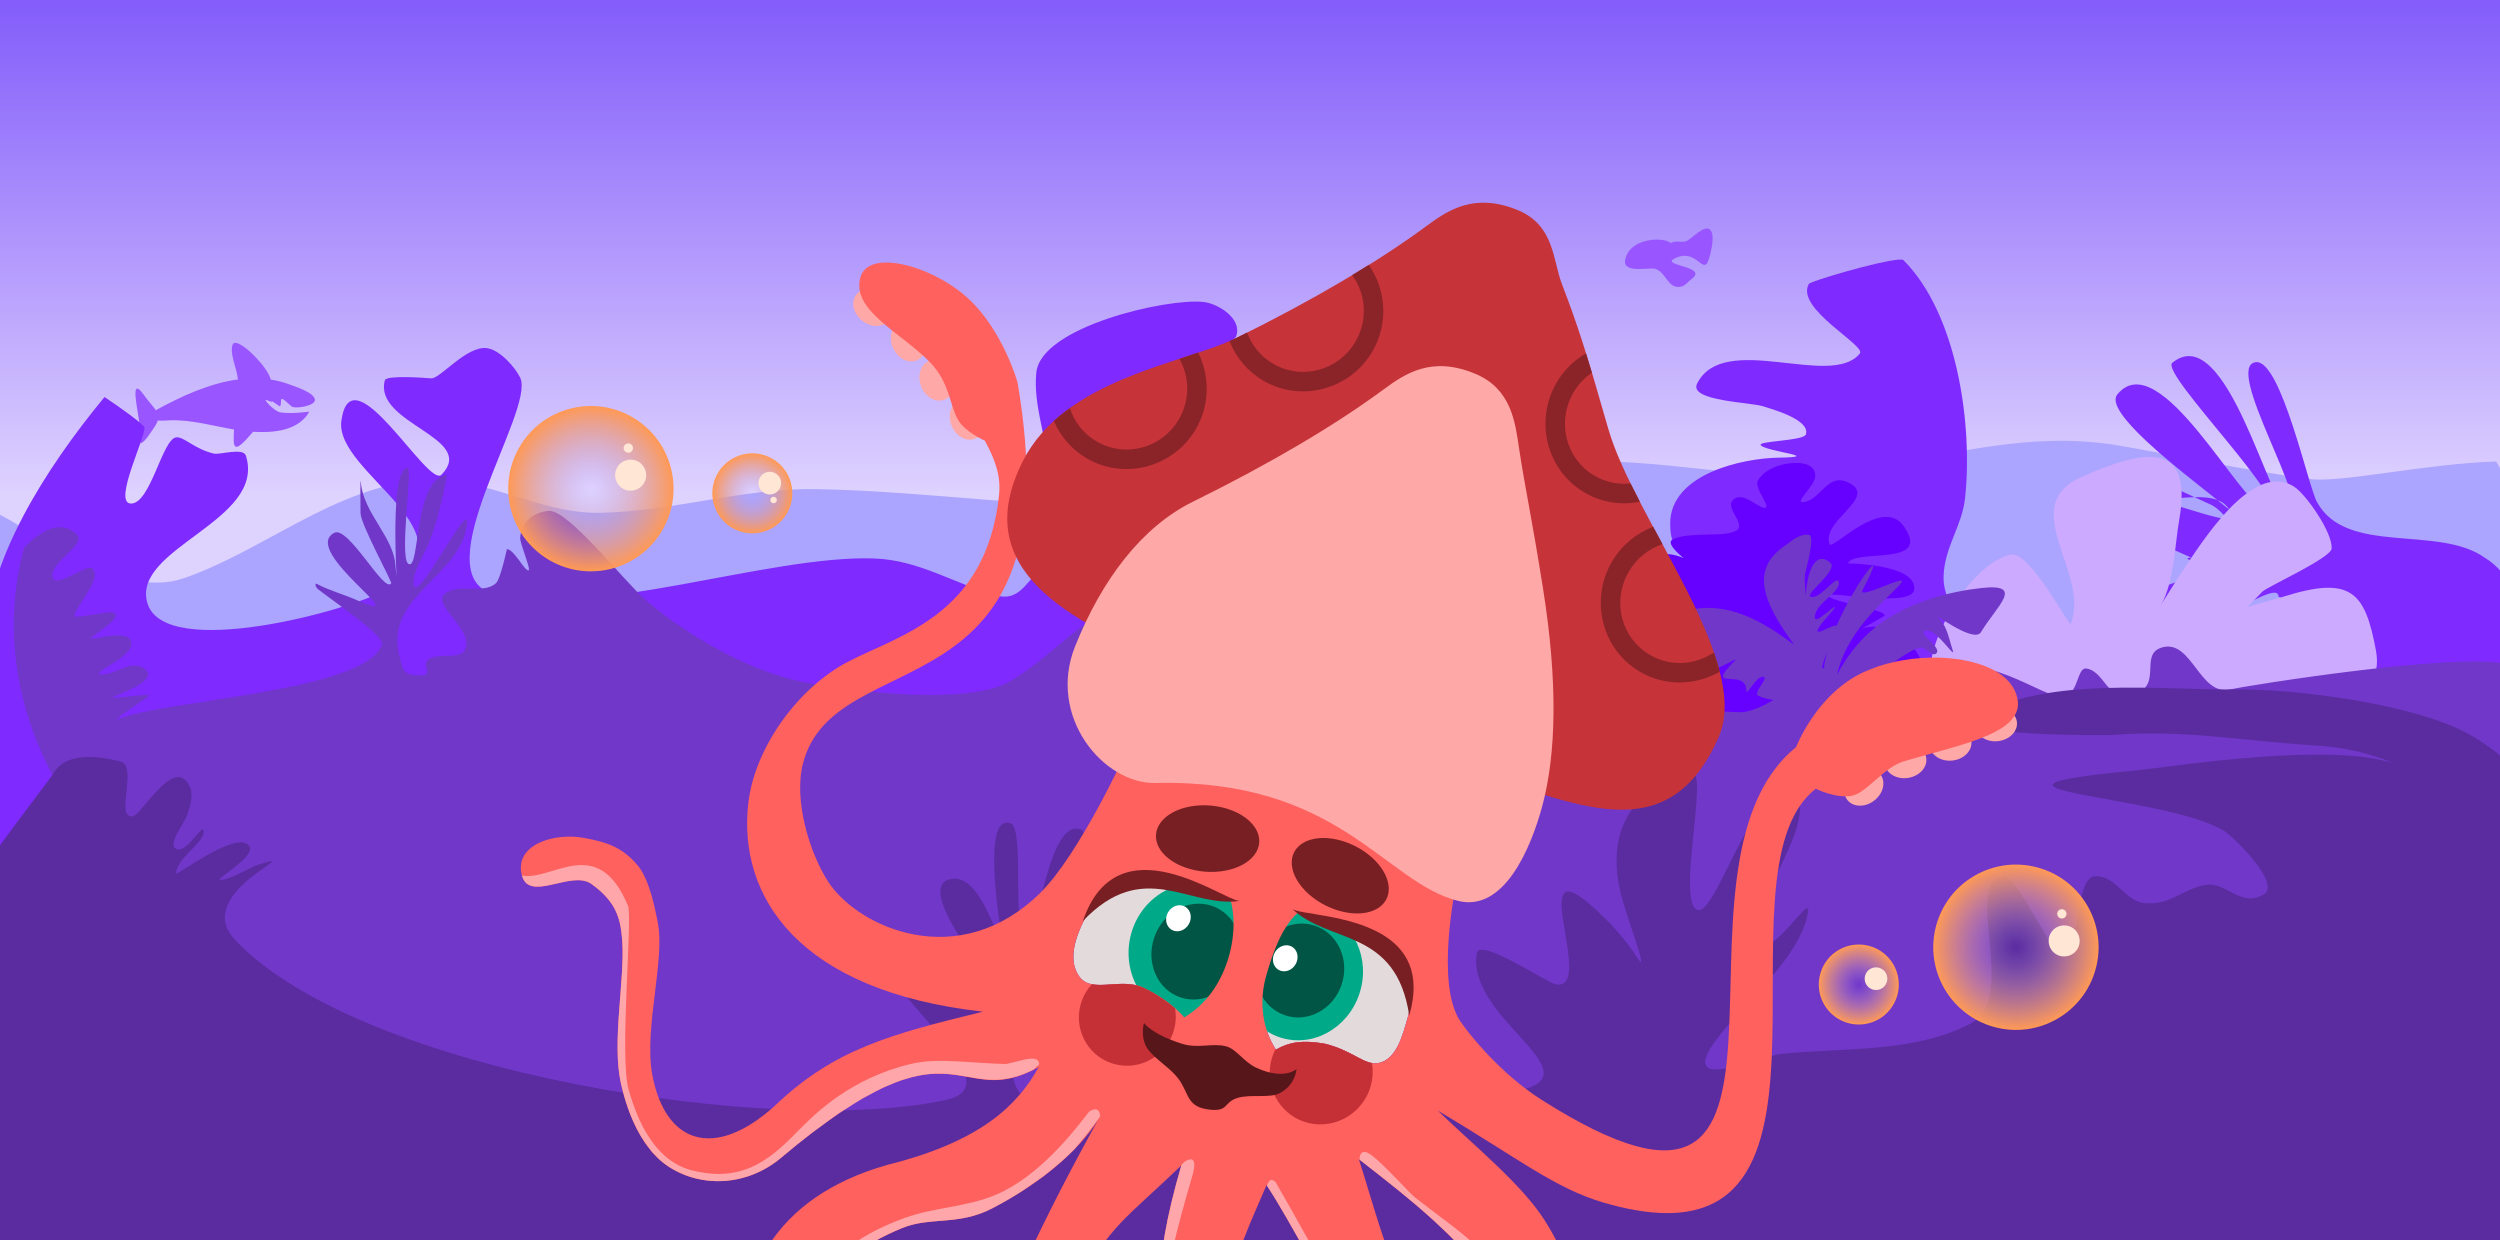
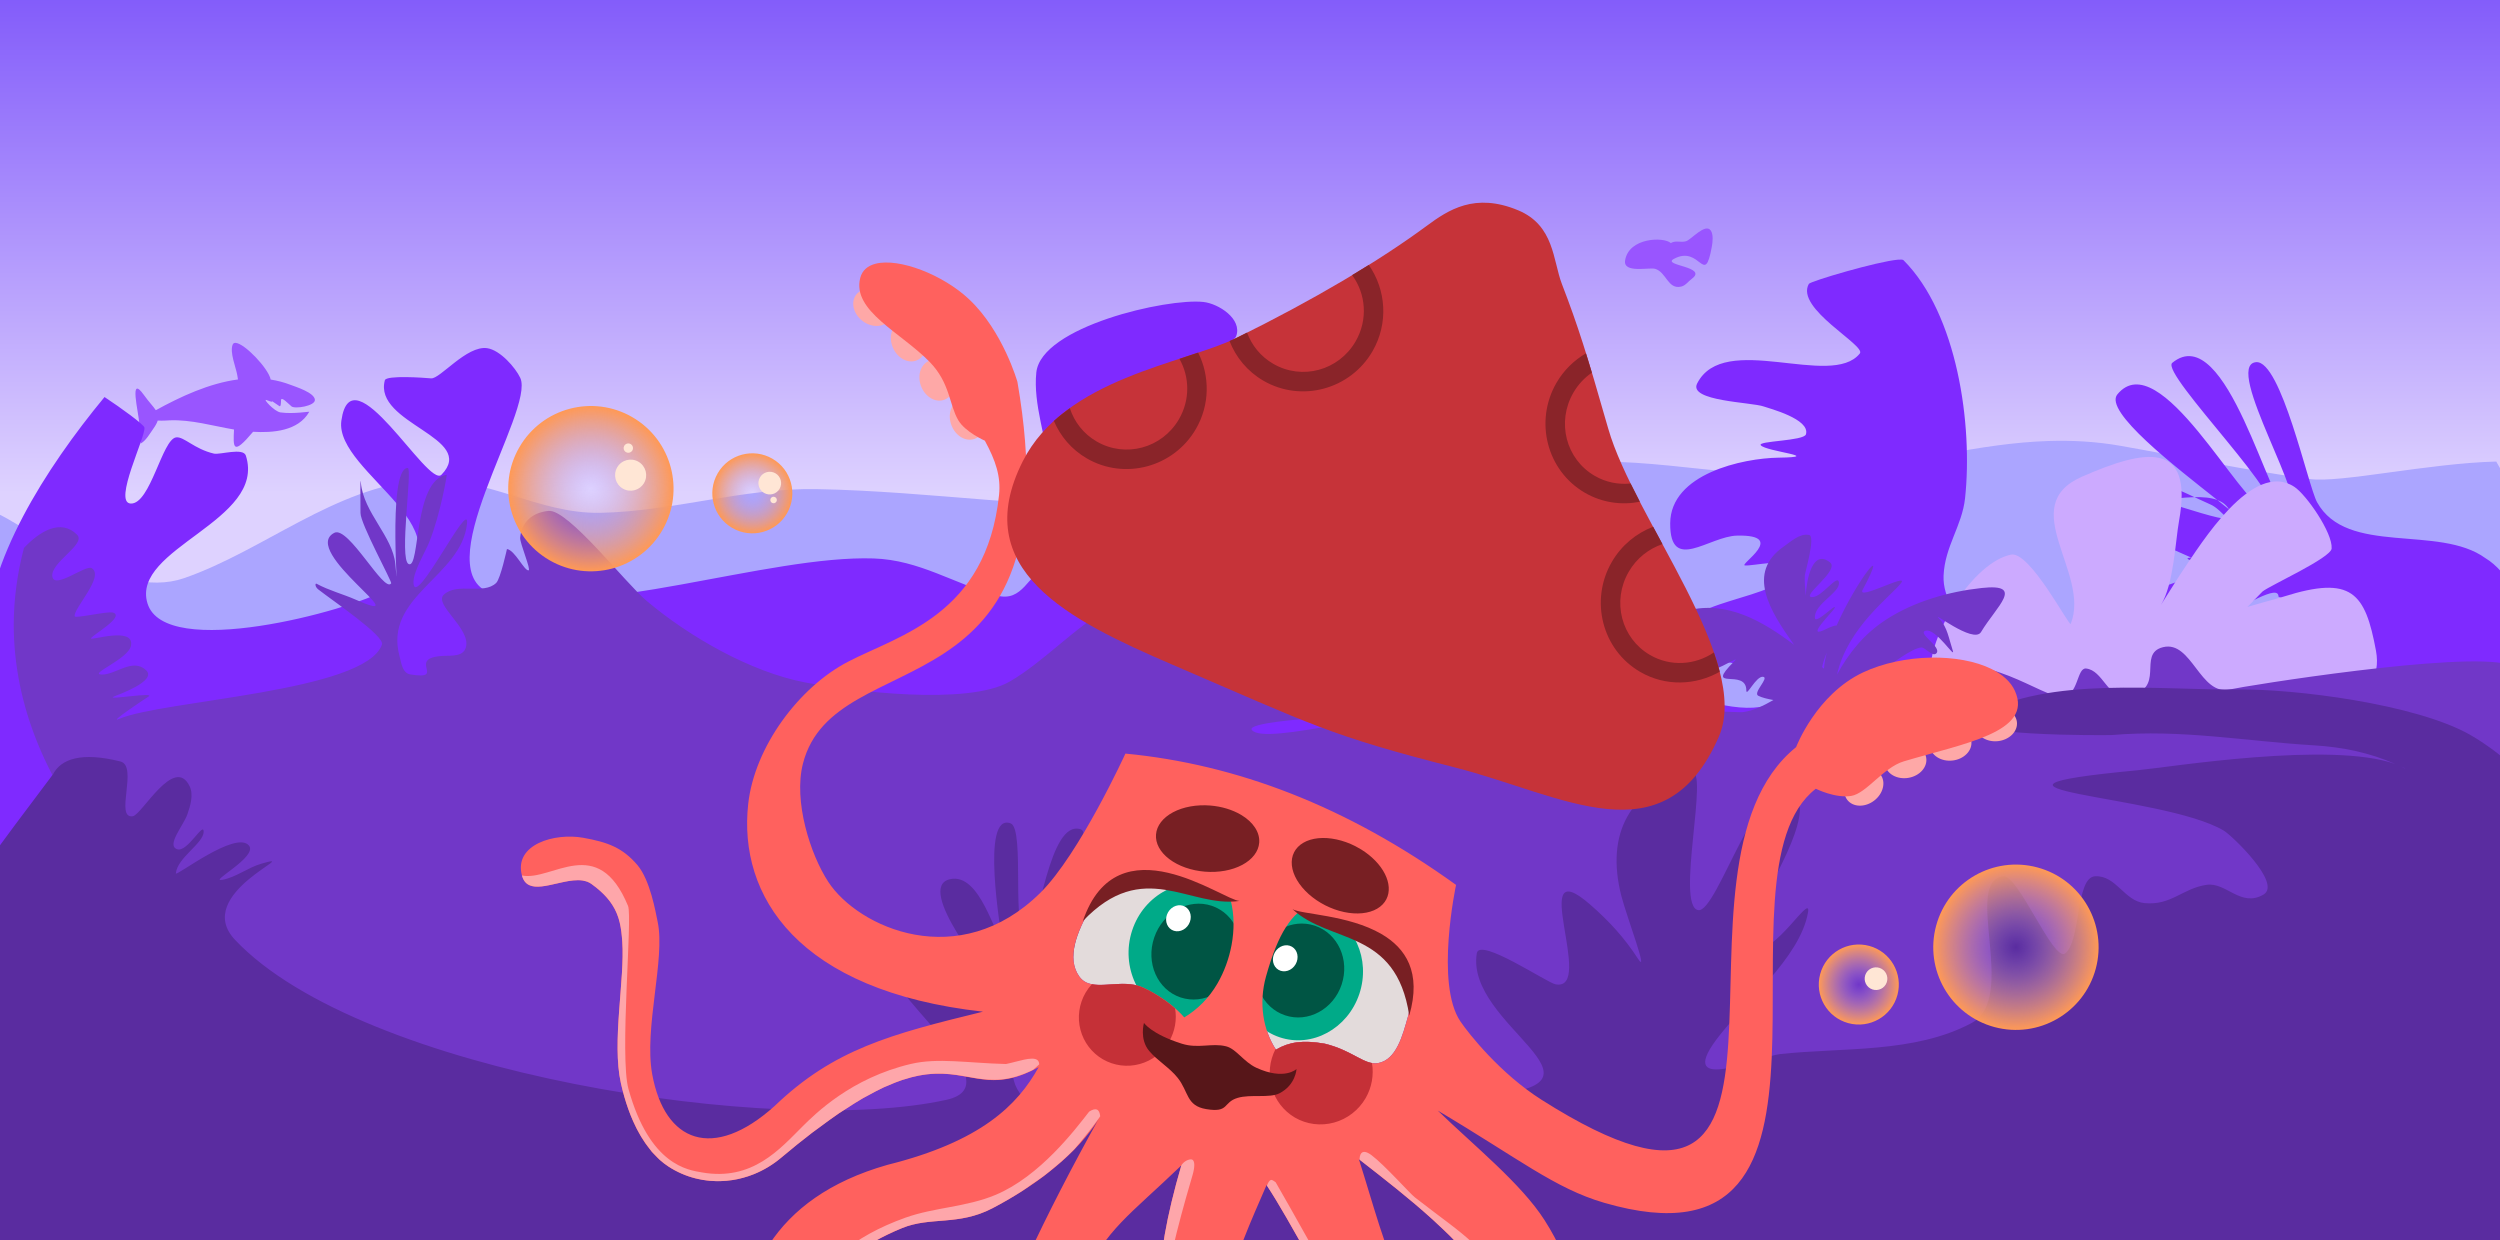
<svg xmlns="http://www.w3.org/2000/svg" width="3072" height="1524" viewBox="0 0 3072 1524" fill="none">
  <rect x="0" y="0" width="3072" height="1524" fill="#333333" stroke="none" />
  <g clip-path="url(#clip0_1297_686)">
    <path d="M3079.64 -5.375H-1.791V1526.38H3079.64V-5.375Z" fill="url(#paint0_linear_1297_686)" />
    <path d="M289.408 421.312C287.813 421.258 286.626 421.867 285.992 423.292C281.907 432.485 289.942 451.606 291.492 460.699C291.808 462.552 292.122 464.404 292.438 466.257C256.862 471.021 221.903 487.345 191.481 504.046C188.293 499.23 182.904 493.85 176.813 485.322C158.118 459.149 170.177 505.98 171.207 520.527C171.786 528.699 172.853 536.841 172.883 545.046C179.6 541.194 183.846 533.186 188.285 526.97C191.162 522.943 192.935 519.659 193.818 516.783C199.874 517.167 207.203 516.549 208.664 516.493C235.194 515.486 261.345 523.334 287.555 527.804C286.472 549.841 285.723 560.635 310.975 530.579C335.009 531.976 366.361 529.934 380.029 506.015C380.348 505.457 360.511 508.982 344.772 506.8C337.029 505.727 322.696 489.672 327.274 491.503C343.568 498.021 324.403 486.428 343.254 498.995C345.37 500.406 345.189 494.199 345.348 491.661C345.659 486.682 354.351 496.168 358.184 499.363C362.366 502.848 387.391 498.876 386.945 491.294C386.421 482.372 363.121 475.24 356.926 472.853C348.912 469.765 340.799 467.682 332.639 466.406C329.842 452.576 300.234 421.677 289.408 421.312Z" fill="#9955FF" />
    <path d="M2517.55 541.889C2431.05 544.594 2348.27 569.251 2261 580.502C2149.55 594.87 2037.04 559.444 1926.85 568.766C1758.9 582.973 1593.58 616.863 1423.33 622.203C1282.38 626.624 1143.78 603.542 1003.62 601.037C912.676 599.412 827.405 628.54 737.171 630.166C660.958 631.539 596.967 584.265 517.956 590.141C412.174 598.007 323.627 676.707 226.251 710.426C141.109 739.908 29.771 641.736 -10.113 628.156C-29.2 673.397 -39.361 719.375 -40.465 765.5C-73.419 2197.46 136.589 1558.81 453.483 1562.21C1172.1 1569.93 1154.55 1574.88 1574.24 1574.88C1993.94 1574.88 2829.99 1700.45 3126.76 1560.42C3423.53 1420.39 3124.46 963.532 3124.46 765.5C3124.39 698.476 3105.19 631.761 3067.39 567.154C2983.93 569.229 2875.92 593.736 2838.53 588.674C2758.5 577.84 2684.67 561.758 2605.6 547.811C2575.64 542.524 2546.39 540.987 2517.55 541.889Z" fill="#AAA4FF" fill-opacity="0.991" />
    <path d="M2332.37 319.081C2307.61 321.089 2224.62 345.5 2222.71 348.846C2205.44 379.068 2293.31 424.418 2285.37 434.346C2250.22 478.283 2118.43 406.228 2085.45 471.227C2074.34 493.109 2152.56 494.129 2167.38 499.518C2173.67 501.805 2224.67 514.883 2219.15 533.676C2216.7 541.981 2159.32 541.666 2163.61 547.087C2169.82 554.934 2243.18 561.493 2185.2 562.385C2141.58 563.056 2052.67 582.147 2052.34 643.065C2052 704.793 2099.99 658.833 2134.69 658.153C2197.1 656.929 2136.69 693.806 2144.12 694.825C2152.22 695.934 2200.45 684.723 2199.45 697.759C2196.22 739.648 2051.85 733.298 2063.02 791.641C2069.45 825.224 2249.02 805.775 2187.71 858.071C2133.5 904.313 1960.24 798.851 1892.86 791.641C1797.54 781.441 1702.53 804.766 1607.45 792.059C1562.29 786.024 1468.45 760.669 1467.67 751.825C1465.61 728.293 1592.86 653.884 1608.08 642.227C1636.65 620.337 1791.34 547.935 1734.65 486.315C1719.61 469.968 1614.49 471.356 1610.17 483.382C1597.2 519.524 1647.77 512.596 1591.94 548.764C1591.88 548.805 1560.77 576.186 1555.69 575.169C1538.2 571.672 1608.04 535.563 1589.64 491.764C1567.28 438.586 1516.47 470.843 1480.66 443.985C1471.97 437.468 1515.51 422.763 1519.01 413.18C1526.81 391.854 1497.33 373.111 1478.78 371.059C1434.16 366.124 1279.16 401.35 1273.41 457.815C1269.41 497.223 1285.94 537.986 1289.13 577.053C1291.56 606.783 1283.34 643.507 1290.18 672.821C1292.91 684.522 1319.89 685.52 1316.79 697.13C1315.83 700.741 1291.47 693.182 1286.41 695.454C1263.18 705.868 1256.9 740.598 1224.59 731.708C1172.21 717.296 1129.92 688.116 1073.71 686.233C944.133 681.893 727.362 761.482 607.022 730.03C517.866 706.728 658.083 504.241 639.294 464.313C633.345 451.672 614.537 430.154 598.639 427.85C573.431 424.197 540.579 465.977 529.696 464.94C521.701 464.179 474.64 460.802 472.905 467.247C458.467 520.872 587.049 537.531 542.477 583.341C525.948 600.329 431.802 429.334 419.467 516.911C410.291 582.066 593.555 656.172 473.743 725.001C429.502 750.415 202.577 811.95 181.202 741.346C160.615 673.349 327.752 640.439 302.116 559.87C298.863 549.647 270.17 559.074 262.903 557.393C238.677 551.792 225.967 536.169 216.407 537.448C199.301 539.737 184.823 619.723 160.665 618.757C138.322 617.863 179.782 535.372 177.43 525.294C176.535 521.459 148.768 501.307 128.444 487.87C55.03 576.64 -16.891 691.212 -17.175 786.999C-122.686 1256.13 -95.241 1467.59 -8.707 1537.67C79.822 1609.36 305.892 1539.94 636.819 1546.09C1429.3 1560.8 1134.4 1540.84 1538.41 1540.84C1942.43 1540.84 2778.7 1629.22 3086.75 1549.67C3205.82 1518.93 3151.33 1028.03 3147.75 888.22C3147.62 861.015 3108.64 718.279 3054.09 685.868C2996.73 644.112 2883.83 683.529 2847.19 617.079C2836.05 596.884 2802.98 442.099 2772.17 445.034C2730.52 449.001 2842.61 626.49 2811.98 627.766C2789.9 628.686 2736.26 390.704 2669.27 445.872C2653.64 458.743 2825.14 628.531 2783.27 625.042C2754.35 622.632 2653.65 421.598 2601.8 484.639C2584.69 505.439 2673.3 573.755 2724.66 614.393C2730.84 616.763 2735.86 620.494 2739.11 626.073C2752.77 637.104 2761.78 644.916 2759.59 645.79C2751.74 648.929 2744.75 644.069 2737.77 637.608C2725.81 638.09 2690.26 625.829 2653.23 614.751C2665.65 613.549 2681.39 611.215 2696.54 610.895C2675.68 600.954 2646.22 587.581 2639.1 596.124C2634.33 601.841 2632.13 605.862 2631.65 608.803C2589.24 597.291 2550.49 591.004 2549.83 612.469C2549.52 622.409 2641.01 662.472 2692.51 685.094C2710.72 683.531 2786.21 691.81 2786.21 704.466C2786.21 729.892 2735.16 701.715 2709.93 704.884C2697.43 706.453 2563.04 748.359 2586.5 773.2C2645.25 835.404 2799.83 701.659 2799.83 733.175C2799.83 735.28 2899.36 759.437 2870.24 786.612C2772.17 878.147 2784.88 808.28 2666.34 818.673C2655.89 819.589 2537.14 825.138 2484.1 830.913C2464.07 811.661 2385.96 762.556 2388.26 707.399C2389.76 671.413 2411 646.226 2414.66 612.26C2424.38 522.045 2405.11 385.819 2339.01 319.717C2338.26 318.963 2335.91 318.794 2332.37 319.081ZM2692.51 685.094C2688.09 685.474 2686.05 686.264 2690.44 687.909C2748.14 709.548 2728.31 700.82 2692.51 685.094ZM2696.54 610.895C2703.53 614.229 2713.41 618.72 2716 619.803C2723.81 623.069 2730.79 631.141 2737.77 637.608C2740.85 637.484 2742.83 636.76 2742.41 634.682C2741.73 631.381 2740.57 628.573 2739.11 626.073C2734.99 622.744 2729.65 618.34 2724.66 614.393C2716.7 611.342 2706.79 610.679 2696.54 610.895Z" fill="#7F2AFF" />
    <path d="M2549.33 860.903C2529.27 880.839 2371.2 864.774 2372.04 822.973C2372.99 776.252 2424.61 691.154 2471.16 681.522C2494.25 676.746 2542.9 770.63 2544.51 766.602C2569.39 704.404 2475.99 621.875 2558.34 585.754C2635.33 551.988 2695.72 540.185 2677.58 640.239C2673.09 665.017 2671.14 717.853 2655.37 743.341C2653.48 746.394 2677.48 707.91 2683.24 699.544C2703.16 670.582 2767.85 563.928 2819.45 598.328C2834.02 608.04 2866.43 654.534 2865.13 673.978C2864.36 685.531 2789.26 719.452 2780.26 726.786C2777.53 729.009 2734.19 776.475 2729.13 773.099C2705.03 757.033 2778.63 741.786 2806.25 733.073C2889.92 706.68 2906.42 728.336 2919.62 799.712C2943.86 930.834 2596.03 889.09 2567.56 858.807" fill="#CCAAFF" />
-     <path d="M2087.12 903.753C2046.01 896.202 2037.29 896.396 1986.54 862.47C1940.68 831.817 2088.74 837.631 2070.15 842.562C2046.69 848.786 1970.62 812.389 2020.06 799.184C2032.4 795.89 2107.63 798.162 2110.17 777.809C2111.53 766.961 1978.04 757.569 2008.75 703.836C2028.82 668.718 2066.54 678.765 2090.89 699.644C2103.83 710.736 2040.32 671.161 2055.27 662.972C2074.61 652.372 2124.32 661.609 2135.32 650.608C2143.22 642.71 2121.49 624.839 2128.41 615.612C2138.94 601.572 2159.29 623.164 2167.59 623.994C2179.04 625.14 2154.47 600.203 2160.26 590.256C2166.64 579.287 2180.13 573.173 2191.9 570.557C2204.04 567.86 2229.91 566.095 2230.67 584.388C2231.17 596.35 2203.89 618.401 2215.79 617.079C2238.2 614.589 2245.51 578.822 2273 593.818C2306.73 612.218 2237.39 639.818 2248.27 668.84C2251.23 676.733 2312.64 609.517 2339.01 646.207C2375.97 697.63 2277.45 673.402 2270.69 692.31C2270.66 692.398 2355.14 692.931 2352.21 724.163C2350.02 747.598 2246.6 726.113 2246.6 731.497C2246.6 739.613 2326.14 750.382 2314.7 757.273C2230.41 808.064 2320.02 725.652 2361.22 812.386C2363.41 816.984 2370.44 838.51 2366.67 843.82C2354.56 860.89 2283.54 843.972 2304.01 839.629C2313.84 837.544 2397.95 876.395 2385.74 886.569C2360.36 907.722 2289.1 875.712 2302.13 873.158C2320.89 869.478 2372.89 879.239 2380.08 899.562C2392.15 933.661 2274.62 929.559 2257.91 929.11C2246.47 928.802 2216.07 925.042 2216.63 907.106C2217.25 887.049 2258.6 872.407 2260.43 898.305C2262.59 929.094 2195.51 905.767 2171.99 925.757C2151.08 943.529 2067.77 940.659 2087.12 903.753Z" fill="#6600FF" />
    <path d="M1753.53 594.059C1738.13 594.778 1690.34 676.773 1720.48 709.419C1717.32 716.276 1715.06 723.409 1714.19 729.392C1705.05 729.078 1695.78 727.146 1686.79 728.529C1672.48 730.731 1641.26 772.211 1662.35 780.646C1683.24 789.001 1700.37 763.828 1712.95 752.705C1715.98 750.018 1721.51 749.712 1726.78 749.509C1728 751.259 1729.55 752.887 1731.33 754.369C1728.4 757.797 1725.58 761.253 1723.71 763.538C1718.13 770.361 1686.03 850.362 1711.63 845.709C1712.3 845.586 1749.27 780.323 1750.86 772.851C1751.55 769.63 1751.78 766.505 1751.61 763.473C1751.74 763.492 1751.86 763.521 1751.98 763.538C1795.47 769.791 1831.9 751.968 1851.22 732.781C1884.41 728.536 1921.81 729.201 1862.09 718.953C1863.07 717.217 1863.9 715.514 1864.52 713.869C1874.61 706.412 1878.44 698.277 1877.58 690.489C1883.86 686.764 1891.19 681.851 1891.29 680.11C1891.39 678.549 1884.87 678.932 1884.16 678.856C1880.02 678.413 1876.02 678.079 1872.01 677.911C1867.25 671.919 1859.77 666.592 1850.5 662.566C1881.8 641.989 1866.79 619.976 1826.9 655.94C1802.29 652.247 1772.78 656.818 1748 675.952C1747.04 668.179 1745.34 660.314 1744.52 652.83C1742.39 633.488 1760.04 619.074 1757.93 599.854C1757.48 595.727 1755.88 593.95 1753.53 594.059Z" fill="#8D5FD3" />
    <path d="M500.988 575.055C474.631 575.055 492.034 762.067 485.766 693.119C482.678 659.158 446.8 630.025 443.479 593.49C442.366 581.248 443.087 618.073 442.971 630.365C442.845 643.671 481.973 714.876 480.691 716.799C472.186 729.557 428.181 645.8 410.832 654.723C367.64 676.936 518.046 772.515 437.221 736.928C421.387 729.956 404.216 725.578 389.014 717.307C387.128 716.281 386.731 720.895 391.17 724.357C409.714 738.823 473.05 781.574 469.357 792.07C448.827 850.42 199.707 860.377 146.463 883.369C131.219 889.952 179.034 858.021 181.984 856.307C194.026 849.309 127.404 861.285 140.205 855.799C145.281 853.623 193.213 836.743 179.617 823.66C163.172 807.836 142.089 829.354 124.982 828.904C108.084 828.46 158.072 809.862 161.01 793.215C165.226 769.321 110.529 787.756 111.789 784.418C113.312 780.383 153.775 757.803 139.021 752.787C132.645 750.619 92.668 760.294 91.828 757.355C89.332 748.618 129.129 708.051 112.635 698.154C105.272 693.737 67.674 724.029 64.428 708.979C60.683 691.617 106.509 668.855 94.705 657.051C74.811 637.157 48.93 652.556 29.424 673.357C21.21 704.508 17.015 735.881 16.863 767.291C16.864 965.323 177.358 1155.24 463.04 1295.27C748.721 1435.3 1136.19 1513.97 1540.2 1513.97C1926.28 1513.56 2297.64 1441.32 2579.2 1311.84C2860.77 1182.37 3087.07 1165.66 3082.05 816.488C3025.06 799.984 2758.18 843.015 2740.16 847.172C2703.39 855.657 2693.36 786.54 2657.96 795.244C2624.64 803.436 2664.19 848.495 2612.29 855.121C2589.92 857.977 2584.05 823.713 2563.41 821.461C2551.82 820.197 2554.12 854.993 2534.48 856.137C2508.62 857.643 2439.47 796.786 2370.92 825.352C2368.16 826.499 2366.43 828.337 2365.2 830.492C2333.55 838.468 2302.62 853.149 2282.37 863.365C2281.86 862.558 2281.3 861.799 2280.79 860.998C2289.99 848.107 2300.5 833.72 2314.69 823.012C2324.56 815.563 2349.27 796.618 2360.87 795.609C2365.65 795.194 2374.86 807.905 2379.47 802.715C2386.29 795.045 2356.04 778.388 2365.77 775.143C2378.82 770.794 2403.78 812.038 2399.43 798.992C2394.81 785.126 2392.91 770.314 2383.03 760.428C2370.35 747.756 2425.06 792.033 2434.28 776.666C2453.38 744.821 2488.97 716.62 2434.95 722.539C2394.49 726.973 2351.93 739.105 2317.56 761.443C2290.54 779.012 2271.79 802.317 2257.35 828.928C2270.25 770.596 2324.38 732 2336.17 716.279C2345.79 703.45 2281.27 738.893 2288.81 724.738C2323.02 660.495 2281.39 713.002 2256.81 768.674C2252.75 768.181 2242 773.961 2240.43 774.637C2219.08 783.879 2252.72 750.969 2254.3 747.402C2257.95 739.199 2230.66 768.205 2230.12 759.244C2229.08 742.062 2260.84 728.471 2259.72 716.111C2258.6 703.801 2239.43 733.494 2227.07 733.703C2211.14 733.973 2261.23 700.953 2248.72 691.078C2227.44 674.278 2219.91 711.065 2218.91 732.18C2218.12 723.346 2217.29 712.753 2217.77 707.146C2218.14 702.792 2231.08 659.238 2223.18 657.416C2211.83 654.797 2200.3 665.739 2192.06 671.457C2145.47 703.768 2174.46 750.189 2204.59 792.375C2165.63 762.916 2121.75 737.969 2073.99 750.109C2071.84 750.658 2021.63 779.79 2026.97 781.57C2044.68 787.475 2067.88 774.628 2088.2 782.248C2100.17 786.737 2054.28 789.656 2055.56 802.377C2056.28 809.593 2097.95 794.023 2101.9 797.979C2109.04 805.117 2078.81 816.953 2086.17 823.857C2097.41 834.389 2141.88 801.806 2131 812.693C2092.84 850.852 2145.88 820.039 2145.88 848.385C2145.88 857.243 2157.75 830.386 2166.52 831.639C2174.46 832.774 2153.42 851.391 2160.6 854.98C2165.31 857.337 2171.97 858.881 2179.17 860.191C2167.11 867.089 2154.88 873.377 2141.55 875.082C2134.7 875.958 2085.46 870.682 2081.39 877.748C2076.36 865.261 2060.77 832.963 2050.21 821.801C2021.25 791.167 1954.08 838.985 1995.07 875.42C1990.38 886.296 1882.87 879.373 1917.93 840.463C1919.05 843.164 1921.53 845.897 1925.82 848.385C1935.76 854.154 1945.51 854.914 1956.44 852.273L1933.26 847.707C1963.54 853.674 1965.5 837.404 1941.55 826.227C1940.82 825.884 1940.07 825.611 1939.32 825.375C1941.71 824.438 1944.18 823.593 1946.7 822.842C1949.77 823.379 1953 823.616 1956.44 823.52L1952.59 821.096C1963.08 818.273 1973.75 815.632 1981.88 809.113C1978.43 806.247 1975.12 804.321 1971.72 801.85C1979.35 794.294 1983 784.166 1977.73 775.426C1982.7 776.463 1988.01 776.308 1992.8 775.143L1975.44 772.342C1975.41 772.315 1975.39 772.288 1975.37 772.262C2021.56 777.986 1987.72 736.456 1968.46 733.479C1968.85 733.207 1969.23 732.969 1969.63 732.688C1976.16 655.244 1941.47 695.077 1933.44 724.199C1933.21 724.097 1932.99 723.993 1932.76 723.893C1926.75 721.311 1920.49 721.603 1914.91 723.715C1904.33 703.038 1871.38 683.382 1876.09 728.121C1876.75 734.374 1877.94 741.088 1880.25 746.225C1879.43 746.056 1878.63 745.901 1877.78 745.711L1880.28 746.268C1881.31 748.564 1882.57 750.555 1884.12 752.018C1881.15 751.681 1878.25 751.514 1875.43 751.473C1882.1 733.153 1864.15 738.21 1847.58 748.816C1834.35 715.093 1724.39 831.417 1820.74 794.598C1820.83 794.838 1821.39 795.131 1821.55 795.379C1818.55 803.427 1816.71 811.777 1816.87 818.27C1798.35 813.065 1770.95 837.95 1806.23 853.797C1818.03 859.095 1820.81 858.28 1829.91 847.539C1830.26 844.261 1830.32 841.313 1830.16 838.641C1835.31 841.773 1841.64 844.227 1848.21 846.525C1827.5 849.882 1831.92 875.024 1844.6 878.59C1808.44 882.039 1762.02 882.022 1754.71 878.973C1724.29 866.268 1553.77 917.65 1538.21 896.9C1531.84 888.408 1606.4 883.059 1608.4 883.201C1674.8 887.902 1603.26 895.823 1663.71 867.809C1674.82 862.662 1639.23 861.923 1627.18 864.086C1622.99 864.837 1590.37 874.998 1589.46 872.713C1589.08 871.761 1620.69 847.597 1620.41 836.008C1620.04 820.418 1579.17 835.454 1576.43 836.346C1565.01 840.062 1549.25 847.133 1537.19 843.113C1534.84 842.329 1557.11 824.699 1553.77 814.865C1543.92 785.88 1512.54 767.48 1497.1 747.883C1478.76 724.583 1542.89 720.677 1543.45 709.824C1546.15 657.694 1434.45 687.421 1411.51 697.477C1389.78 707.002 1385.06 734.564 1364.49 746.191C1319.05 771.878 1283.08 812.98 1240.68 837.531C1189.3 867.277 1046.18 849.554 989.155 838.545C921.78 825.537 846.409 782.075 794.635 738.41C768.154 716.076 697.948 625.363 674.034 627.789C654.221 629.799 640.853 641.31 639.19 660.771C638.636 667.256 652.92 700.404 649.506 700.859C644.159 701.572 632.798 676.12 622.951 674.643C622.89 674.634 615.075 711.037 609.758 716.252C594.325 731.389 561.925 715.164 545.313 730.799C532.584 742.779 578.785 772.367 572.545 795.244C569.3 807.144 555.096 805.443 545.481 805.9C497.669 808.177 549.945 836.124 504.371 828.773C494.316 827.152 493.148 814.463 491.008 806.615C470.783 732.456 567.207 708.555 573.891 643.389C577.235 610.783 509.815 749.192 508.092 716.461C507.376 702.861 522.575 678.207 527.205 666.732C541.451 631.427 549.301 583.298 549.026 583.342C507.613 589.968 516.589 699.672 502.172 693.119C490.051 687.609 507.211 575.055 500.988 575.055ZM1958.21 739.887C1958.1 740.29 1958.01 740.723 1957.93 741.168C1957.17 741.168 1956.41 741.193 1955.62 741.252C1956.46 740.822 1957.32 740.384 1958.21 739.887ZM1930.92 767.709C1931.14 767.876 1931.35 768.043 1931.57 768.209C1931.92 768.464 1932.27 768.705 1932.62 768.936C1929.74 770.244 1927.06 771.805 1924.68 773.582C1925.09 771.893 1924.8 770.24 1923.97 768.643C1926.31 768.592 1928.64 768.272 1930.92 767.709ZM1855.12 778.848C1854.95 778.896 1854.81 778.976 1854.64 779.025C1854.62 778.972 1854.6 778.92 1854.58 778.867C1854.76 778.861 1854.94 778.854 1855.12 778.848ZM2244.8 801.84C2242.93 808.89 2241.66 815.605 2241.32 821.658C2240.57 821.046 2239.78 820.399 2239.02 819.781C2240.35 813.402 2242.39 807.577 2244.8 801.84ZM1854.55 811.867C1855.37 812.155 1855.28 812.12 1856.09 812.4C1855.57 813.438 1854.94 814.503 1854.29 815.57L1856.33 812.482C1871.76 817.794 1888.93 823.093 1885.63 822.646C1871.64 820.753 1860.57 820.073 1851.41 820.047C1852.42 818.548 1853.48 816.911 1854.29 815.57L1851.35 820.051C1848.52 820.044 1846.9 820.397 1844.49 820.525C1847.54 818.153 1850.89 815.281 1854.55 811.867ZM1871.91 855.346C1875.01 856.699 1877.88 858.149 1880.3 859.781L1880.86 860.092C1883.18 861.722 1885.12 863.519 1886.49 865.562C1889.48 870.03 1881.26 873.265 1868.6 875.762L1867.74 875.863C1864.12 876.556 1858.95 876.855 1854.63 877.406C1862.4 874.571 1867.25 872.159 1870.59 866.689C1872.57 863.439 1873.29 859.174 1871.91 855.346Z" fill="#7137C8" />
    <path d="M1591.43 1118.94C1597 1107.08 1601.96 1094.74 1608.44 1083.34C1681.69 954.507 1648.42 1127.9 1652.87 1128.81C1681.51 1121.44 1752.43 1124.28 1761.94 1138.25C1767.7 1146.71 1683.52 1173.77 1683.52 1173.77C1683.52 1173.77 1676.3 1239.36 1667.74 1259.42C1663.14 1270.19 1629.28 1205.08 1609.62 1205.08C1579.42 1205.08 1541.93 1253.6 1528.33 1240.66C1518.42 1231.24 1560.86 1163.48 1558.85 1161.44C1555.85 1158.39 1497.71 1136.72 1500.76 1127.9C1525.93 1119.78 1558.8 1119.48 1591.43 1118.94Z" fill="#9955FF" />
    <path d="M2587.56 845.369C2530.39 847.129 2474.28 854.864 2432.1 879.359C2387.29 905.376 2591.74 903.484 2594.99 903.209C2680.81 895.929 2758.74 910.805 2843.8 915.894C2878.09 917.946 2911.96 924.843 2943.34 938.826C2863.88 910.426 2666.14 942.751 2626.45 946.509C2371 970.697 2657.1 975.783 2732.5 1020.6C2742.37 1026.46 2804.49 1085.73 2781.39 1099.25C2753.61 1115.51 2735.56 1083.86 2711.7 1087.24C2682.02 1091.45 2668.13 1112.93 2635.24 1109.74C2610.34 1107.32 2600.48 1075.51 2574.52 1076.75C2550.31 1077.92 2557.5 1155.42 2537.81 1171.48C2523.5 1183.15 2480.01 1074.42 2461.7 1076.75C2411.21 1083.18 2480.52 1226.34 2422.46 1257.23C2352.12 1294.66 2263.57 1286.87 2187 1295.29C2163.83 1297.84 2058.34 1345.91 2108.86 1277.7C2142.01 1232.93 2211.79 1177.58 2221.68 1121.24C2226.23 1095.3 2179.53 1175.96 2155.71 1164.71C2144.95 1159.63 2157.69 1126.44 2158.59 1123.78C2167.92 1096.19 2232.99 999.395 2204.6 975.095C2162.41 938.996 2110.52 1122.57 2086.7 1118.36C2058.53 1113.39 2101.08 942.313 2078.24 948.541C2002.43 969.216 1972.68 1024.37 1992.32 1100.94C1998.91 1126.64 2027 1200.2 2012.61 1177.9C1996.14 1152.37 1977.26 1131.82 1954.09 1111.6C1874.83 1042.43 1961.68 1218.79 1911.46 1209.53C1900.88 1207.58 1818.05 1151.41 1814.71 1171.31C1799.91 1259.63 1996.25 1332.1 1828.92 1345.36C1804.81 1347.27 1779.14 1341.64 1755 1341.64C1702.6 1341.64 1688.21 1341.6 1645.23 1345.02C1553 1352.37 1456.44 1377.45 1363.43 1376.65C1057.19 1374.03 1441.18 1073.16 1406.39 1057.81C1373.95 1043.5 1331.93 1157.09 1306.42 1155.58C1285.54 1154.34 1347.48 1025.54 1328.08 1019.07C1288.65 1005.93 1277.34 1142.32 1262.11 1146.44C1241.65 1151.97 1260 1018.69 1241.98 1011.8C1203.99 997.275 1230.98 1148.99 1230.31 1149.49C1222.58 1155.16 1205.25 1071 1166.88 1080.47C1123.79 1091.11 1217.59 1203.31 1216.44 1204.46C1207.12 1213.78 1124.61 1135.07 1095.16 1178.58C1071.96 1212.86 1250.83 1332.02 1162.99 1351.45C955.38 1397.36 443.951 1319.28 288.836 1154.9C234.696 1097.53 377.116 1045.06 320.974 1061.36C304.435 1066.16 290.056 1078.03 273.105 1081.15C255.602 1084.38 317.288 1052.73 305.92 1039.03C289.921 1019.76 215.711 1077.83 216.103 1073.2C217.736 1053.94 250.271 1036.29 250.271 1021.95C250.271 1008.99 230.353 1047.41 217.963 1043.6C203.669 1039.2 225.406 1014.6 230.31 1000.47C233.83 990.33 238.086 976.594 233.017 966.131C214.26 927.406 174.342 1001.31 163.16 1003.01C140.413 1006.45 170.257 941.265 147.937 935.685C100.06 923.716 74.976 932.487 65.101 951.509C-60.493 1118.18 -176.831 1272.42 -180.162 1414.61C-185.401 1638.23 1.769 1803.03 206.738 1717.79C425.214 1626.93 512.74 1559.51 688.418 1560.88C951.418 1562.92 1140.89 1736 1479.29 1736.12C1647.34 1735.95 2019.6 1598.94 2326.85 1629.35C2669.58 1663.27 3006.7 1750.3 3200.72 1595.09C3431.04 1410.84 3208.82 1002.51 3035.07 902.804C2967.85 864.825 2819.02 846.32 2749.42 847.22C2702.97 847.821 2644.74 843.608 2587.56 845.369ZM2950.55 941.968C2951.93 942.644 2953.39 943.098 2954.76 943.804C2954.97 943.912 2955.42 944.37 2955.69 944.535C2954.06 943.637 2952.34 942.785 2950.55 941.968Z" fill="#5A2CA0" />
    <path d="M2053.08 298.7C2044.66 290.817 2001.37 291.685 1996.92 320.075C1994.39 336.168 2026.55 328.295 2033.64 330.291C2047.69 334.243 2049.32 355.944 2065.7 352.19C2071.33 350.9 2074.32 345.938 2078.75 342.707C2099.77 327.364 2041.26 326.507 2056.9 318.084C2089.8 300.371 2094.32 353.567 2103.53 302.944C2104.49 297.647 2105.56 288.178 2102.27 283.35C2095.57 273.52 2078.05 294.667 2071.73 296.447C2064.88 298.375 2059.25 294.979 2053.08 298.7Z" fill="#9955FF" />
    <path d="M1543.08 1315.76C1544.51 1317.46 1547.04 1317.68 1548.73 1316.25C1550.43 1314.83 1550.65 1312.3 1549.22 1310.6C1547.79 1308.91 1545.26 1308.69 1543.57 1310.11C1541.87 1311.54 1541.65 1314.07 1543.08 1315.76Z" fill="#FFE6D5" />
    <path d="M2467.84 872.608C2462.84 869.878 2456.71 868.753 2450.57 869.441C2447.22 869.816 2443.97 870.723 2440.99 872.108C2438.01 873.49 2435.37 875.327 2433.22 877.508C2431.06 879.69 2429.44 882.176 2428.44 884.822C2427.44 887.471 2427.08 890.228 2427.39 892.937C2427.69 895.646 2428.65 898.254 2430.22 900.613C2431.78 902.972 2433.91 905.035 2436.49 906.684C2439.08 908.336 2442.06 909.54 2445.27 910.228C2448.48 910.918 2451.86 911.08 2455.21 910.704C2461.97 909.944 2468.21 907.041 2472.56 902.638C2476.91 898.232 2479 892.684 2478.39 887.212C2478.06 884.254 2476.94 881.42 2475.12 878.901C2473.3 876.382 2470.82 874.234 2467.84 872.608ZM2411.87 896.444C2406.87 893.713 2400.74 892.591 2394.6 893.278C2391.26 893.654 2388 894.56 2385.02 895.944C2382.05 897.329 2379.4 899.162 2377.25 901.345C2375.1 903.526 2373.47 906.011 2372.47 908.66C2371.47 911.306 2371.12 914.063 2371.42 916.772C2371.72 919.482 2372.68 922.091 2374.25 924.45C2375.81 926.809 2377.94 928.873 2380.53 930.523C2383.11 932.172 2386.09 933.376 2389.3 934.066C2392.51 934.755 2395.89 934.917 2399.24 934.539C2402.59 934.164 2405.84 933.257 2408.82 931.875C2411.8 930.49 2414.44 928.654 2416.59 926.473C2418.75 924.292 2420.37 921.805 2421.37 919.159C2422.37 916.513 2422.73 913.756 2422.42 911.045C2422.09 908.089 2420.98 905.253 2419.16 902.735C2417.34 900.217 2414.85 898.071 2411.87 896.444ZM2358.48 918.729C2355.73 916.911 2352.49 915.626 2348.99 914.963C2345.49 914.299 2341.79 914.272 2338.17 914.884C2334.84 915.443 2331.64 916.527 2328.75 918.071C2325.85 919.618 2323.31 921.596 2321.28 923.893C2319.25 926.19 2317.77 928.758 2316.92 931.458C2316.06 934.154 2315.86 936.928 2316.31 939.616C2317.22 945.045 2320.77 949.804 2326.16 952.843C2331.55 955.883 2338.35 956.957 2345.06 955.827C2348.38 955.268 2351.59 954.183 2354.48 952.636C2357.38 951.093 2359.92 949.113 2361.95 946.818C2363.98 944.521 2365.46 941.949 2366.31 939.253C2367.17 936.553 2367.37 933.783 2366.92 931.093C2366.09 926.168 2363.09 921.778 2358.48 918.729ZM2306.38 947.757C2302.53 945.279 2297.66 944.237 2292.5 944.786C2287.34 945.335 2282.17 947.448 2277.75 950.807C2275.07 952.849 2272.74 955.298 2270.9 958.013C2269.05 960.73 2267.73 963.661 2267 966.638C2266.27 969.615 2266.16 972.581 2266.65 975.367C2267.16 978.15 2268.26 980.701 2269.91 982.869C2271.57 985.039 2273.73 986.784 2276.28 988.007C2278.83 989.23 2281.72 989.906 2284.79 989.997C2287.85 990.089 2291.03 989.589 2294.14 988.534C2297.25 987.478 2300.23 985.883 2302.91 983.843C2305.59 981.802 2307.92 979.352 2309.76 976.637C2311.61 973.92 2312.93 970.99 2313.66 968.012C2314.39 965.035 2314.51 962.069 2314.01 959.284C2313.51 956.498 2312.4 953.949 2310.75 951.779C2309.55 950.204 2308.08 948.849 2306.38 947.757ZM1082.11 359.356C1076.85 356.162 1070.92 354.676 1065.42 355.168C1059.91 355.662 1055.19 358.1 1052.12 362.04C1048.73 366.384 1047.62 372.21 1049.03 378.239C1050.43 384.267 1054.23 390.003 1059.6 394.187C1062.26 396.257 1065.22 397.884 1068.32 398.975C1071.42 400.065 1074.59 400.597 1077.66 400.541C1080.72 400.484 1083.62 399.839 1086.18 398.646C1088.75 397.451 1090.93 395.728 1092.61 393.577C1095.99 389.235 1097.1 383.408 1095.7 377.379C1094.29 371.349 1090.48 365.615 1085.12 361.434C1084.15 360.681 1083.15 359.989 1082.11 359.356ZM1123.73 397.448C1120.81 395.719 1117.7 394.681 1114.6 394.406C1111.5 394.131 1108.5 394.623 1105.79 395.851C1100.77 398.121 1097.08 402.762 1095.52 408.749C1093.95 414.738 1094.65 421.587 1097.46 427.787C1100.26 433.986 1104.95 439.029 1110.48 441.809C1116.01 444.586 1121.94 444.872 1126.95 442.602C1131.97 440.332 1135.66 435.691 1137.22 429.701C1138.78 423.712 1138.09 416.865 1135.28 410.666C1132.73 405.042 1128.64 400.349 1123.73 397.448ZM1159.78 445.881C1156.96 443.994 1153.9 442.787 1150.83 442.339C1147.75 441.894 1144.72 442.221 1141.95 443.297C1136.81 445.289 1132.87 449.72 1130.98 455.614C1129.09 461.507 1129.41 468.383 1131.87 474.729C1133.09 477.87 1134.8 480.787 1136.9 483.313C1139 485.839 1141.45 487.924 1144.11 489.448C1146.77 490.973 1149.58 491.908 1152.4 492.199C1155.21 492.49 1157.97 492.133 1160.51 491.146C1165.64 489.155 1169.59 484.725 1171.48 478.831C1173.37 472.936 1173.04 466.06 1170.58 459.716C1168.35 453.96 1164.52 449.048 1159.78 445.881ZM1197.12 493.905C1194.3 492.016 1191.24 490.809 1188.17 490.363C1185.09 489.918 1182.06 490.245 1179.29 491.321C1176.75 492.306 1174.47 493.902 1172.59 496.016C1170.71 498.128 1169.26 500.718 1168.32 503.637C1167.38 506.557 1166.98 509.748 1167.13 513.028C1167.29 516.308 1167.99 519.613 1169.21 522.755C1171.68 529.101 1176.08 534.393 1181.45 537.471C1186.82 540.549 1192.72 541.16 1197.85 539.168C1202.98 537.176 1206.93 532.748 1208.82 526.855C1210.71 520.959 1210.38 514.084 1207.92 507.738C1205.69 501.984 1201.86 497.072 1197.12 493.905Z" fill="#FEA8A7" />
    <path d="M1700.72 1163.77C1667.37 1145.64 1626.95 1136.31 1594.99 1121.5C1583.88 1131.17 1575.09 1145.92 1567.86 1163.49C1563.24 1174.74 1559.24 1187.12 1555.65 1200.01C1546.53 1232.76 1552.05 1265.56 1567.9 1289.81C1583.87 1280.38 1600.76 1277.76 1627.86 1282.48C1662.75 1290.97 1676.52 1309.36 1693.39 1306.31C1715.84 1302.24 1723.56 1272.49 1730.21 1248.61C1736.86 1224.75 1730.53 1198.63 1717.33 1175.52C1712.69 1167.39 1706.68 1167.01 1700.72 1163.77ZM1512.55 1107.59C1476.53 1095.93 1444.83 1073.6 1408.04 1071.55C1396.43 1070.91 1384.67 1071.2 1374 1079.19C1359.99 1089.7 1347.8 1102.87 1339.18 1117.74C1323.73 1144.38 1310.11 1177.29 1326.2 1199.85C1341.73 1221.61 1376.77 1200.43 1405.18 1213.78C1408.81 1215.5 1412.38 1217.33 1415.87 1219.26C1431.76 1228.13 1445.46 1238.9 1455.22 1250.19C1471.23 1240.65 1485.51 1226.6 1495.94 1208.61C1504.34 1194.11 1510.24 1177.8 1513.33 1161.33C1516.79 1142.82 1516.65 1124.13 1512.55 1107.59Z" fill="#E3DBDB" />
    <path d="M1442.05 1250.8C1484.69 1265.53 1531.05 1241.37 1545.58 1196.83C1560.11 1152.29 1537.32 1104.23 1494.67 1089.5C1452.03 1074.76 1405.67 1098.92 1391.14 1143.46C1376.61 1188 1399.4 1236.06 1442.05 1250.8Z" fill="#00AA88" />
    <path d="M1572.31 1274.57C1612.13 1288.01 1656.01 1264.2 1670.34 1221.38C1684.66 1178.57 1663.99 1132.96 1624.18 1119.52C1584.37 1106.08 1540.48 1129.89 1526.16 1172.7C1511.84 1215.52 1532.5 1261.13 1572.31 1274.57Z" fill="#00AA88" />
    <path d="M1450.71 1225.65C1479.17 1235.13 1510.79 1217.6 1521.33 1186.5C1531.87 1155.39 1517.35 1122.49 1488.89 1113.01C1460.43 1103.52 1428.81 1121.05 1418.26 1152.16C1407.72 1183.26 1422.24 1216.17 1450.71 1225.65Z" fill="#005544" />
    <path d="M1579 1247.6C1607.27 1257.14 1638.42 1240.24 1648.59 1209.85C1658.75 1179.45 1644.09 1147.07 1615.82 1137.53C1587.56 1127.99 1556.4 1144.89 1546.24 1175.29C1536.07 1205.68 1550.74 1238.06 1579 1247.6Z" fill="#005544" />
    <path d="M1439.82 1142.58C1446.84 1146.65 1456.23 1143.58 1460.78 1135.73C1465.33 1127.88 1463.33 1118.21 1456.3 1114.14C1449.28 1110.07 1439.89 1113.13 1435.34 1120.98C1430.79 1128.83 1432.79 1138.5 1439.82 1142.58Z" fill="white" />
    <path d="M1571.07 1191.76C1578.09 1195.83 1587.48 1192.77 1592.03 1184.91C1596.58 1177.06 1594.58 1167.39 1587.55 1163.32C1580.53 1159.25 1571.14 1162.31 1566.59 1170.16C1562.04 1178.02 1564.04 1187.68 1571.07 1191.76Z" fill="white" />
    <path d="M1076.06 324.036C1066.4 326.477 1059.5 332.056 1057.07 341.484C1046.65 381.949 1107.17 408.573 1142.46 444.827C1167.54 470.6 1166.29 497.291 1177.5 516.319C1186.19 531.07 1210.17 541.503 1210.17 541.503C1223.54 566.042 1230.03 585.672 1227.63 608.294C1212 755.692 1105.62 780.021 1041.9 813.197C981.704 844.538 927.145 917.747 919.393 987.899C906.952 1100.49 979.509 1217.69 1207.89 1243.15C1094.11 1270.97 1024.56 1289.21 951.641 1359.26C876.202 1426.98 816.673 1403.73 801.422 1319.95C791.131 1263.42 817.794 1178.18 808.126 1132.67C805.523 1120.42 799.071 1081.81 783.285 1062.97C764.861 1041.56 747.136 1034.97 716.789 1029.48C681.527 1023.1 631.337 1037.55 641.321 1075.65C650.18 1109.45 702.276 1068.63 726.649 1086.12C758.818 1109.2 762.806 1130.73 764.665 1157.16C767.94 1203.74 751.602 1280.2 762.953 1331.05C772.687 1374.67 791.662 1413.97 821.285 1433.36C862.435 1460.31 918.61 1457.39 959.989 1422.49C1177.43 1239.11 1173.34 1368.42 1276.29 1311.31C1250.39 1358.08 1205.32 1402.72 1090.46 1431.38C804.582 1512.86 932.167 1823.71 954.146 1936.31L1018.69 1913.03C990.99 1774.16 909.073 1590.91 1108.44 1509.08C1143.56 1494.67 1177.73 1506.55 1219.66 1484.61C1326.43 1428.77 1353.6 1368.53 1353.6 1368.53C1316.56 1434.77 1286.78 1493.07 1262.42 1545.46C1237.87 1598.23 1202.71 1736.68 1265.96 1823.87L1319.79 1804.46C1287.1 1701.4 1317.38 1601.04 1330.84 1571.95C1359.49 1510.05 1387.35 1493.8 1451.59 1432.12C1415.21 1556.82 1415.48 1634.72 1455.23 1684.2C1471.31 1704.22 1493.12 1719.73 1516.37 1733.58L1624 1694.77C1564.39 1661.69 1500.16 1638.21 1509.51 1584.61C1516.04 1547.14 1537.38 1499.95 1556.35 1456.19C1583.95 1497.42 1633.83 1594.25 1660.57 1635.75C1669.06 1648.92 1677.68 1660.84 1686.33 1672.3L1762.72 1644.75C1748.71 1624.35 1735.4 1603.52 1724.33 1581.27C1701.62 1535.59 1687.13 1478.78 1669.75 1424.31C1734.94 1475.11 1790.12 1517.95 1839.76 1585.95C1845.35 1593.61 1850.16 1602.35 1854.54 1611.64L1935.69 1582.38C1927.22 1554.6 1915.62 1526.91 1897.89 1499.23C1869.13 1454.33 1811.55 1408.07 1766.73 1364.7C1865.81 1423.46 1910.73 1460.36 1970.98 1477.92C2309.39 1576.61 2095.37 1074.33 2231.28 969.204C2231.28 969.204 2255.13 981.225 2274.78 978.032C2293.5 974.988 2314.14 943.11 2339.44 935.528C2413.05 913.462 2498.73 899.84 2475.98 849.073C2470.95 837.854 2460.87 828.889 2447.57 822.24C2407.64 802.287 2338.62 803.133 2289.44 826.205C2231.63 853.323 2207.06 918.067 2207.06 918.067C2022.73 1066.82 2273.65 1592.12 1894.19 1351.36C1843.37 1319.12 1804.92 1270.32 1794.66 1255.29C1763.08 1209.04 1789.21 1087.37 1789.21 1087.37C1654.57 990.447 1519.09 939.062 1382.91 926.011C1382.91 926.011 1326.4 1049.49 1278.55 1096.89C1178.56 1195.94 1054.62 1140.03 1017.75 1083.57C995.636 1049.72 974.859 984.473 986.645 938.355C1025.89 784.794 1322.12 886.734 1250.23 469.353C1250.23 469.353 1232.59 407.001 1190.72 367.654C1158.77 337.633 1105.03 316.711 1076.06 324.036ZM1382.19 1074.53C1390.54 1071.11 1399.34 1071.06 1408.05 1071.55C1444.84 1073.6 1476.53 1095.92 1512.55 1107.58C1516.65 1124.13 1516.8 1142.81 1513.33 1161.33C1510.25 1177.8 1504.35 1194.11 1495.94 1208.61C1485.52 1226.59 1471.23 1240.64 1455.23 1250.18C1445.46 1238.89 1431.76 1228.13 1415.87 1219.26C1412.38 1217.32 1408.82 1215.5 1405.18 1213.78C1376.77 1200.43 1341.73 1221.6 1326.21 1199.84C1310.11 1177.28 1323.73 1144.38 1339.18 1117.73C1347.8 1102.87 1359.99 1089.7 1374.01 1079.19C1376.67 1077.19 1379.41 1075.67 1382.19 1074.53ZM1594.99 1121.5C1626.95 1136.31 1667.38 1145.64 1700.73 1163.77C1703.7 1165.39 1706.7 1166.29 1709.52 1167.81C1712.35 1169.32 1715.01 1171.45 1717.33 1175.51C1730.53 1198.62 1736.86 1224.74 1730.21 1248.61C1723.56 1272.49 1715.84 1302.23 1693.4 1306.3C1676.53 1309.36 1662.75 1290.96 1627.86 1282.47C1600.76 1277.76 1583.87 1280.37 1567.9 1289.8C1552.05 1265.56 1546.53 1232.76 1555.65 1200C1559.24 1187.12 1563.24 1174.74 1567.86 1163.49C1575.09 1145.92 1583.88 1131.17 1594.99 1121.5Z" fill="#FF615E" />
-     <path d="M641.378 1075.8C648.077 1100.78 678.648 1084.58 703.861 1081.93C703.998 1081.92 704.144 1081.88 704.28 1081.86C704.279 1081.86 704.281 1081.86 704.28 1081.86C708.491 1081.44 712.549 1081.42 716.313 1082.04C716.328 1082.04 716.346 1082.04 716.361 1082.04C716.363 1082.04 716.364 1082.04 716.366 1082.04C716.8 1082.11 717.186 1082.29 717.612 1082.38C719.035 1082.68 720.455 1082.98 721.779 1083.5C723.498 1084.17 725.128 1085.03 726.648 1086.12C734.691 1091.89 740.971 1097.56 745.898 1103.24C748.361 1106.08 750.486 1108.92 752.323 1111.77C761.509 1126.04 763.503 1140.64 764.664 1157.16C766.302 1180.45 763.036 1211.21 760.78 1242.51C759.652 1258.15 758.775 1273.93 758.891 1288.98C758.891 1288.98 758.891 1288.98 758.891 1288.98C759.006 1304.03 760.115 1318.34 762.953 1331.06C765.386 1341.96 768.397 1352.59 772.008 1362.72C773.813 1367.78 775.768 1372.71 777.876 1377.48C783.694 1390.66 790.761 1402.49 798.962 1412.61C799.675 1413.48 800.309 1414.48 801.04 1415.33C802.43 1416.94 803.974 1418.31 805.43 1419.82C807.169 1421.62 808.835 1423.55 810.67 1425.19C810.671 1425.19 810.672 1425.19 810.673 1425.19C814.045 1428.2 817.58 1430.94 821.282 1433.36C821.283 1433.36 821.284 1433.36 821.284 1433.36C826.428 1436.73 831.806 1439.63 837.36 1442.06C837.361 1442.06 837.362 1442.06 837.363 1442.07C842.917 1444.5 848.647 1446.45 854.496 1447.94C854.497 1447.94 854.498 1447.94 854.499 1447.94C860.348 1449.43 866.316 1450.44 872.343 1450.97C872.344 1450.97 872.345 1450.97 872.346 1450.97C890.43 1452.56 909.055 1449.84 926.646 1442.7C938.375 1437.94 949.644 1431.22 959.989 1422.5C973.447 1411.15 986.027 1401.03 997.868 1391.96C1001.17 1389.43 1004 1387.56 1007.18 1385.19C1015.44 1379.06 1023.7 1372.92 1031.21 1367.83C1034.26 1365.76 1036.88 1364.28 1039.82 1362.38C1046.92 1357.76 1054.02 1353.14 1060.48 1349.43C1062.86 1348.05 1064.91 1347.13 1067.21 1345.87C1073.74 1342.29 1080.21 1338.8 1086.11 1336.08C1087.76 1335.32 1089.2 1334.85 1090.81 1334.15C1097 1331.45 1103.05 1328.95 1108.61 1327.09C1109.48 1326.8 1110.25 1326.66 1111.11 1326.39C1117.2 1324.45 1123.03 1322.86 1128.46 1321.79C1128.49 1321.79 1128.52 1321.78 1128.55 1321.78C1187.21 1310.25 1210.52 1343.82 1269.53 1314.54C1271.98 1312.27 1274.66 1310.18 1277.02 1307.84C1276.93 1305.32 1276.07 1303.61 1274.61 1302.51C1268.28 1297.75 1250.69 1304.51 1236.16 1307.47C1188.61 1306.25 1152.5 1299.54 1119.36 1307.35C1045.91 1324.65 1001.99 1368.44 986.09 1384.23C958.267 1411.86 924.657 1451.55 862.616 1440.69C845.571 1437.71 798.366 1432.15 772.274 1338.17C761.085 1297.85 777.386 1126.99 771.761 1113.3C734.686 1023.06 677.944 1083.35 641.378 1075.8ZM1343.69 1363.39C1342.1 1363.83 1340.31 1364.7 1338.33 1365.99C1321.5 1387.65 1277.91 1445.45 1223.35 1468.27C1187.17 1483.4 1148.46 1483.48 1112.59 1496.28C851.39 1589.55 1023.91 1875.71 1008.31 1916.78L1018.69 1913.04C990.99 1774.16 909.073 1590.91 1108.44 1509.08C1143.56 1494.67 1177.72 1506.55 1219.66 1484.62C1232.43 1477.94 1243.91 1471.2 1254.49 1464.51C1259.33 1461.44 1263.39 1458.43 1267.79 1455.4C1272.77 1451.97 1277.96 1448.53 1282.42 1445.17C1288.33 1440.69 1293.57 1436.33 1298.6 1432.03C1300.41 1430.5 1302.41 1428.92 1304.11 1427.41C1310.19 1422 1315.7 1416.75 1320.5 1411.8C1320.54 1411.76 1320.59 1411.72 1320.63 1411.67C1330.7 1399.91 1340.77 1387.26 1350.83 1373.34C1351.08 1372.88 1351.41 1372.34 1351.67 1371.89C1351.72 1371.8 1351.87 1371.55 1351.91 1371.46C1351.91 1371.47 1351.91 1371.46 1351.91 1371.46C1351.43 1367.01 1350.05 1364.32 1347.81 1363.42C1346.65 1362.96 1345.27 1362.96 1343.69 1363.39ZM1351.95 1371.6C1351.77 1371.92 1351.64 1372.19 1351.46 1372.51C1351.64 1372.26 1351.82 1372.05 1352 1371.8C1351.99 1371.72 1351.95 1371.68 1351.95 1371.6ZM1462.82 1424.65C1458.58 1425.1 1454.03 1427.95 1451.49 1432.22C1451.53 1432.18 1451.55 1432.16 1451.59 1432.12C1442.5 1463.3 1435.69 1491.55 1431.22 1517.16C1428.99 1529.97 1427.34 1542.11 1426.28 1553.64C1424.15 1576.68 1424.38 1597.23 1427.02 1615.58C1430.97 1643.1 1440.32 1665.65 1455.23 1684.2C1458.93 1688.82 1463.02 1693.14 1467.28 1697.31C1468.16 1698.17 1469.06 1699.01 1469.96 1699.86C1483.63 1712.66 1499.58 1723.58 1516.37 1733.58L1527.7 1729.5C1492.47 1709.08 1460.69 1686.93 1450.1 1661.91C1436.15 1628.92 1435.73 1616.91 1433.34 1588.76C1430.98 1560.91 1458.31 1468.07 1465.35 1444.15C1468.09 1434.82 1468.68 1426.4 1464.77 1424.87C1464.22 1424.65 1463.56 1424.57 1462.82 1424.65ZM1562.04 1449.93C1559.55 1450.28 1558.13 1453.61 1556.82 1456.97C1584.51 1498.55 1633.96 1594.46 1660.57 1635.76C1669.05 1648.92 1677.67 1660.83 1686.32 1672.28C1686.32 1672.29 1686.33 1672.29 1686.33 1672.3L1697.38 1668.31C1656.17 1615.63 1616.4 1537.43 1567.55 1452.78C1566.6 1451.83 1565.73 1451.14 1564.93 1450.67C1563.82 1450.02 1562.87 1449.81 1562.04 1449.93ZM1674.34 1415.86C1672.34 1416.78 1670.85 1419.3 1670.52 1424.52C1670.64 1424.75 1670.76 1424.96 1670.88 1425.2C1686.91 1437.69 1702.36 1449.74 1717.25 1461.78C1731.91 1473.65 1746.05 1485.57 1759.74 1497.95C1760.12 1498.31 1760.53 1498.64 1760.92 1499C1763.05 1500.93 1765.1 1502.98 1767.21 1504.94C1772.04 1509.44 1776.88 1513.92 1781.6 1518.59C1783.84 1520.8 1786 1523.18 1788.21 1525.44C1792.69 1530.01 1797.19 1534.53 1801.57 1539.32C1804.37 1542.38 1807.08 1545.7 1809.85 1548.86C1813.56 1553.11 1817.32 1557.23 1820.97 1561.68C1823.47 1564.73 1825.89 1568.08 1828.36 1571.23C1832.17 1576.09 1836.01 1580.82 1839.76 1585.95C1839.8 1586 1839.83 1586.07 1839.87 1586.12C1845.43 1593.76 1850.27 1602.37 1854.62 1611.61L1865.77 1607.6C1864.67 1605.34 1863.64 1602.86 1862.49 1600.8C1820.95 1526.44 1805.25 1523.29 1738.45 1471.21C1732.5 1466.57 1701.34 1431.51 1685.45 1419.57C1684.23 1418.65 1682.74 1417.63 1681.18 1416.83C1678.84 1415.64 1676.33 1414.95 1674.34 1415.86Z" fill="#FEA6AA" />
+     <path d="M641.378 1075.8C648.077 1100.78 678.648 1084.58 703.861 1081.93C703.998 1081.92 704.144 1081.88 704.28 1081.86C704.279 1081.86 704.281 1081.86 704.28 1081.86C708.491 1081.44 712.549 1081.42 716.313 1082.04C716.328 1082.04 716.346 1082.04 716.361 1082.04C716.363 1082.04 716.364 1082.04 716.366 1082.04C716.8 1082.11 717.186 1082.29 717.612 1082.38C719.035 1082.68 720.455 1082.98 721.779 1083.5C723.498 1084.17 725.128 1085.03 726.648 1086.12C734.691 1091.89 740.971 1097.56 745.898 1103.24C748.361 1106.08 750.486 1108.92 752.323 1111.77C761.509 1126.04 763.503 1140.64 764.664 1157.16C766.302 1180.45 763.036 1211.21 760.78 1242.51C759.652 1258.15 758.775 1273.93 758.891 1288.98C758.891 1288.98 758.891 1288.98 758.891 1288.98C759.006 1304.03 760.115 1318.34 762.953 1331.06C765.386 1341.96 768.397 1352.59 772.008 1362.72C773.813 1367.78 775.768 1372.71 777.876 1377.48C783.694 1390.66 790.761 1402.49 798.962 1412.61C799.675 1413.48 800.309 1414.48 801.04 1415.33C802.43 1416.94 803.974 1418.31 805.43 1419.82C807.169 1421.62 808.835 1423.55 810.67 1425.19C810.671 1425.19 810.672 1425.19 810.673 1425.19C814.045 1428.2 817.58 1430.94 821.282 1433.36C821.283 1433.36 821.284 1433.36 821.284 1433.36C826.428 1436.73 831.806 1439.63 837.36 1442.06C837.361 1442.06 837.362 1442.06 837.363 1442.07C842.917 1444.5 848.647 1446.45 854.496 1447.94C854.497 1447.94 854.498 1447.94 854.499 1447.94C860.348 1449.43 866.316 1450.44 872.343 1450.97C872.344 1450.97 872.345 1450.97 872.346 1450.97C890.43 1452.56 909.055 1449.84 926.646 1442.7C938.375 1437.94 949.644 1431.22 959.989 1422.5C973.447 1411.15 986.027 1401.03 997.868 1391.96C1001.17 1389.43 1004 1387.56 1007.18 1385.19C1015.44 1379.06 1023.7 1372.92 1031.21 1367.83C1034.26 1365.76 1036.88 1364.28 1039.82 1362.38C1046.92 1357.76 1054.02 1353.14 1060.48 1349.43C1062.86 1348.05 1064.91 1347.13 1067.21 1345.87C1073.74 1342.29 1080.21 1338.8 1086.11 1336.08C1087.76 1335.32 1089.2 1334.85 1090.81 1334.15C1097 1331.45 1103.05 1328.95 1108.61 1327.09C1109.48 1326.8 1110.25 1326.66 1111.11 1326.39C1117.2 1324.45 1123.03 1322.86 1128.46 1321.79C1128.49 1321.79 1128.52 1321.78 1128.55 1321.78C1187.21 1310.25 1210.52 1343.82 1269.53 1314.54C1271.98 1312.27 1274.66 1310.18 1277.02 1307.84C1276.93 1305.32 1276.07 1303.61 1274.61 1302.51C1268.28 1297.75 1250.69 1304.51 1236.16 1307.47C1188.61 1306.25 1152.5 1299.54 1119.36 1307.35C1045.91 1324.65 1001.99 1368.44 986.09 1384.23C958.267 1411.86 924.657 1451.55 862.616 1440.69C845.571 1437.71 798.366 1432.15 772.274 1338.17C761.085 1297.85 777.386 1126.99 771.761 1113.3C734.686 1023.06 677.944 1083.35 641.378 1075.8ZM1343.69 1363.39C1342.1 1363.83 1340.31 1364.7 1338.33 1365.99C1321.5 1387.65 1277.91 1445.45 1223.35 1468.27C1187.17 1483.4 1148.46 1483.48 1112.59 1496.28C851.39 1589.55 1023.91 1875.71 1008.31 1916.78L1018.69 1913.04C990.99 1774.16 909.073 1590.91 1108.44 1509.08C1143.56 1494.67 1177.72 1506.55 1219.66 1484.62C1232.43 1477.94 1243.91 1471.2 1254.49 1464.51C1259.33 1461.44 1263.39 1458.43 1267.79 1455.4C1272.77 1451.97 1277.96 1448.53 1282.42 1445.17C1288.33 1440.69 1293.57 1436.33 1298.6 1432.03C1300.41 1430.5 1302.41 1428.92 1304.11 1427.41C1310.19 1422 1315.7 1416.75 1320.5 1411.8C1320.54 1411.76 1320.59 1411.72 1320.63 1411.67C1330.7 1399.91 1340.77 1387.26 1350.83 1373.34C1351.08 1372.88 1351.41 1372.34 1351.67 1371.89C1351.72 1371.8 1351.87 1371.55 1351.91 1371.46C1351.91 1371.47 1351.91 1371.46 1351.91 1371.46C1351.43 1367.01 1350.05 1364.32 1347.81 1363.42C1346.65 1362.96 1345.27 1362.96 1343.69 1363.39ZM1351.95 1371.6C1351.77 1371.92 1351.64 1372.19 1351.46 1372.51C1351.64 1372.26 1351.82 1372.05 1352 1371.8C1351.99 1371.72 1351.95 1371.68 1351.95 1371.6ZM1462.82 1424.65C1458.58 1425.1 1454.03 1427.95 1451.49 1432.22C1451.53 1432.18 1451.55 1432.16 1451.59 1432.12C1442.5 1463.3 1435.69 1491.55 1431.22 1517.16C1428.99 1529.97 1427.34 1542.11 1426.28 1553.64C1424.15 1576.68 1424.38 1597.23 1427.02 1615.58C1430.97 1643.1 1440.32 1665.65 1455.23 1684.2C1458.93 1688.82 1463.02 1693.14 1467.28 1697.31C1468.16 1698.17 1469.06 1699.01 1469.96 1699.86C1483.63 1712.66 1499.58 1723.58 1516.37 1733.58L1527.7 1729.5C1492.47 1709.08 1460.69 1686.93 1450.1 1661.91C1436.15 1628.92 1435.73 1616.91 1433.34 1588.76C1430.98 1560.91 1458.31 1468.07 1465.35 1444.15C1468.09 1434.82 1468.68 1426.4 1464.77 1424.87C1464.22 1424.65 1463.56 1424.57 1462.82 1424.65ZM1562.04 1449.93C1559.55 1450.28 1558.13 1453.61 1556.82 1456.97C1584.51 1498.55 1633.96 1594.46 1660.57 1635.76C1669.05 1648.92 1677.67 1660.83 1686.32 1672.28C1686.32 1672.29 1686.33 1672.29 1686.33 1672.3L1697.38 1668.31C1656.17 1615.63 1616.4 1537.43 1567.55 1452.78C1563.82 1450.02 1562.87 1449.81 1562.04 1449.93ZM1674.34 1415.86C1672.34 1416.78 1670.85 1419.3 1670.52 1424.52C1670.64 1424.75 1670.76 1424.96 1670.88 1425.2C1686.91 1437.69 1702.36 1449.74 1717.25 1461.78C1731.91 1473.65 1746.05 1485.57 1759.74 1497.95C1760.12 1498.31 1760.53 1498.64 1760.92 1499C1763.05 1500.93 1765.1 1502.98 1767.21 1504.94C1772.04 1509.44 1776.88 1513.92 1781.6 1518.59C1783.84 1520.8 1786 1523.18 1788.21 1525.44C1792.69 1530.01 1797.19 1534.53 1801.57 1539.32C1804.37 1542.38 1807.08 1545.7 1809.85 1548.86C1813.56 1553.11 1817.32 1557.23 1820.97 1561.68C1823.47 1564.73 1825.89 1568.08 1828.36 1571.23C1832.17 1576.09 1836.01 1580.82 1839.76 1585.95C1839.8 1586 1839.83 1586.07 1839.87 1586.12C1845.43 1593.76 1850.27 1602.37 1854.62 1611.61L1865.77 1607.6C1864.67 1605.34 1863.64 1602.86 1862.49 1600.8C1820.95 1526.44 1805.25 1523.29 1738.45 1471.21C1732.5 1466.57 1701.34 1431.51 1685.45 1419.57C1684.23 1418.65 1682.74 1417.63 1681.18 1416.83C1678.84 1415.64 1676.33 1414.95 1674.34 1415.86Z" fill="#FEA6AA" />
    <path d="M1685.88 1306.21C1671.88 1303.92 1657.49 1289.68 1627.86 1282.47C1600.76 1277.76 1583.87 1280.37 1567.89 1289.8C1567.72 1289.53 1567.59 1289.24 1567.42 1288.97C1559.9 1303.58 1558.17 1320.46 1562.59 1336.14C1567.01 1351.81 1577.24 1365.1 1591.18 1373.27C1598.36 1377.43 1606.31 1380.12 1614.56 1381.17C1622.82 1382.22 1631.22 1381.62 1639.29 1379.4C1647.37 1377.18 1654.95 1373.38 1661.61 1368.22C1668.27 1363.07 1673.88 1356.66 1678.11 1349.35C1685.63 1336.26 1688.38 1320.99 1685.88 1306.21ZM1415.87 1219.26C1412.38 1217.33 1408.81 1215.5 1405.18 1213.78C1384.1 1203.87 1359.39 1212.92 1341.69 1209.38C1338.71 1212.62 1336.08 1216.17 1333.87 1219.97C1329.92 1226.78 1327.34 1234.3 1326.27 1242.09C1325.21 1249.88 1325.68 1257.8 1327.66 1265.38C1329.64 1272.97 1333.09 1280.08 1337.82 1286.3C1342.55 1292.52 1348.45 1297.74 1355.2 1301.66C1361.96 1305.57 1369.42 1308.1 1377.17 1309.11C1384.92 1310.12 1392.8 1309.58 1400.37 1307.53C1407.94 1305.49 1415.04 1301.96 1421.27 1297.17C1427.5 1292.37 1432.74 1286.39 1436.69 1279.58C1443.79 1267.31 1446.35 1252.94 1443.92 1239.03C1435.82 1231.89 1426.39 1225.14 1415.87 1219.26Z" fill="#C53037" />
    <path d="M2112.01 905.509C2045.4 1057.72 1920.9 977.019 1787.87 943.062C1632.37 903.367 1612.97 890.806 1440.79 816.814C1311.48 761.246 1189.78 699.896 1256.73 566.909C1308.35 464.392 1455.45 446.714 1518.83 415.51C1614.19 368.555 1694.02 321.139 1753.16 277.524C1779.66 257.983 1812.25 236.215 1865.51 258.406C1910.11 276.991 1908.17 320.166 1919.26 349.001C1939.3 401.129 1949.76 434.322 1976.19 526.681C2007.95 637.668 2152.93 812.001 2112.01 905.509Z" fill="#C63339" />
    <path d="M1948.83 434.175C1934.29 442.639 1921.63 454.817 1912.59 470.402C1885.19 517.672 1900.73 578.395 1947.51 605.516C1968.68 617.788 1992.62 621.007 2015.06 616.563C2011.13 608.993 2007.3 601.492 2003.69 594.131C1988.82 595.656 1973.43 592.743 1959.57 584.71C1924.22 564.216 1912.41 518.669 1933.4 482.463C1939.28 472.31 1947.13 464.105 1956.09 457.899C1953.55 449.416 1951.14 441.583 1948.83 434.175ZM1681.94 325.571C1675.31 329.714 1668.42 333.883 1661.49 338.06C1678.48 361.049 1681.16 392.938 1665.71 419.595C1644.98 455.348 1599.87 467.508 1564.57 447.043C1549.07 438.058 1538.1 424.302 1532.41 408.678C1527.86 410.956 1523.45 413.237 1518.83 415.511C1516.36 416.724 1513.56 417.889 1510.85 419.068C1518.6 438.926 1532.74 456.39 1552.51 467.849C1599.15 494.889 1659.32 478.558 1686.51 431.656C1706.39 397.369 1703.25 355.958 1681.94 325.571ZM2031.4 647.263C2010.76 655.15 1992.53 669.933 1980.58 690.545C1953.17 737.817 1968.71 798.542 2015.5 825.663C2046.63 843.712 2083.76 842.263 2113.22 825.4C2111.26 817.683 2108.79 809.757 2106.03 801.72C2083.09 817.291 2052.79 819.483 2027.56 804.858C1992.21 784.363 1980.39 738.813 2001.39 702.607C2011.1 685.85 2026.07 674.277 2042.82 668.622C2038.93 661.407 2035.24 654.403 2031.4 647.263ZM1472.28 433.238C1464.81 435.718 1457.31 438.319 1449.27 440.939C1461.81 463.069 1462.58 491.155 1448.73 515.054C1428 550.806 1382.89 562.968 1347.59 542.503C1331.26 533.036 1320.02 518.252 1314.63 501.587C1307.82 506.486 1301.2 511.625 1295.02 517.249C1302.97 535.967 1316.67 552.376 1335.53 563.306C1382.17 590.347 1442.34 574.017 1469.53 527.114C1486.85 497.234 1486.69 461.939 1472.28 433.238Z" fill="#8A2429" />
-     <path d="M1895.24 990.109C1881.44 1041.59 1848.47 1121.05 1791.8 1107.03C1701.52 1084.69 1645.86 956.884 1420.19 962.148C1355.92 963.647 1286.53 880.572 1321.1 794.177C1353.72 712.697 1402.67 647.571 1466.04 616.367C1561.41 569.414 1641.24 521.996 1700.38 478.382C1726.87 458.84 1759.47 437.073 1812.73 459.264C1857.33 477.848 1861.86 519.31 1866.47 549.858C1874.48 602.953 1881.17 629.268 1896.23 724.148C1914.42 838.745 1912.26 926.642 1895.24 990.109Z" fill="#FEA8A7" />
    <path d="M1405.71 1256.92C1405.71 1256.92 1414.57 1270.57 1452.11 1282.46C1472.61 1288.96 1488.86 1281.28 1506.57 1285.7C1519.09 1288.82 1528.26 1304.89 1543.74 1312.03C1578.26 1327.96 1593.18 1313.61 1593.18 1313.61C1593.18 1313.61 1592.18 1333.31 1572.1 1343.48C1559.9 1349.66 1536.77 1344.35 1520.86 1349.06C1502.35 1354.53 1510.89 1367.65 1482.2 1362.88C1457.47 1358.77 1460.85 1341.68 1447.13 1324.43C1437.13 1311.86 1422.16 1303.34 1412.18 1291.49C1399.87 1276.87 1405.71 1256.92 1405.71 1256.92Z" fill="#571619" />
    <path d="M1672.6 1043.8C1670.25 1042.35 1667.83 1040.99 1665.35 1039.73C1657.91 1035.95 1650.05 1033.14 1642.24 1031.48C1634.43 1029.81 1626.82 1029.31 1619.84 1030.01C1612.86 1030.72 1606.65 1032.6 1601.56 1035.57C1596.47 1038.53 1592.6 1042.51 1590.18 1047.29C1587.75 1052.06 1586.82 1057.53 1587.43 1063.39C1588.04 1069.25 1590.18 1075.38 1593.73 1081.43C1597.28 1087.48 1602.18 1093.34 1608.13 1098.66C1614.08 1103.98 1620.98 1108.66 1628.43 1112.44C1635.88 1116.23 1643.73 1119.03 1651.54 1120.7C1659.35 1122.37 1666.96 1122.86 1673.94 1122.16C1680.92 1121.46 1687.13 1119.58 1692.22 1116.61C1697.32 1113.65 1701.18 1109.67 1703.61 1104.89C1708.09 1096.07 1707.41 1085.01 1701.71 1073.77C1696 1062.54 1685.66 1051.88 1672.6 1043.8ZM1525.09 1001.31C1514.45 994.978 1501.11 990.942 1487.15 989.828C1470.34 988.486 1453.87 991.479 1441.37 998.151C1428.87 1004.82 1421.36 1014.63 1420.5 1025.41C1419.64 1036.19 1425.49 1047.06 1436.78 1055.63C1448.06 1064.2 1463.85 1069.77 1480.66 1071.12C1497.48 1072.46 1513.95 1069.47 1526.45 1062.79C1538.95 1056.12 1546.45 1046.32 1547.32 1035.54C1547.81 1029.3 1546.07 1022.97 1542.21 1017.04C1538.36 1011.1 1532.5 1005.72 1525.09 1001.31Z" fill="#781F23" />
    <path d="M1697.53 1147.72C1656.9 1124.03 1598.21 1123.54 1588.22 1117.12C1633.64 1160.05 1715.63 1140.65 1731.67 1247.95C1747.2 1194.64 1727.18 1165 1697.53 1147.72ZM1523.13 1107.07C1502.62 1106.26 1372.93 1007.28 1330.58 1131.9C1405.28 1053.23 1461.31 1116.16 1523.13 1107.07Z" fill="#781F23" />
    <path d="M2503.64 1065.92C2449.48 1051.31 2393.73 1083.36 2379.12 1137.52C2364.51 1191.68 2396.56 1247.43 2450.72 1262.04C2504.87 1276.66 2560.62 1244.6 2575.24 1190.44C2589.85 1136.29 2557.8 1080.54 2503.64 1065.92Z" fill="url(#paint1_radial_1297_686)" />
    <path d="M2296.9 1162.32C2270.69 1155.25 2243.7 1170.77 2236.63 1196.98C2229.56 1223.19 2245.07 1250.18 2271.29 1257.25C2297.5 1264.32 2324.49 1248.81 2331.56 1222.6C2338.63 1196.38 2323.12 1169.4 2296.9 1162.32Z" fill="url(#paint2_radial_1297_686)" />
-     <path d="M2526.86 1172.73C2535.99 1178.02 2547.67 1174.91 2552.97 1165.78C2558.26 1156.65 2555.15 1144.97 2546.02 1139.68C2536.89 1134.39 2525.21 1137.49 2519.92 1146.62C2514.63 1155.75 2517.74 1167.43 2526.86 1172.73Z" fill="#FFE6D5" />
    <path d="M2298.26 1214.66C2304.93 1218.53 2313.46 1216.25 2317.32 1209.59C2321.18 1202.93 2318.91 1194.4 2312.25 1190.54C2305.59 1186.68 2297.06 1188.94 2293.19 1195.61C2289.33 1202.27 2291.6 1210.8 2298.26 1214.66Z" fill="#FFE6D5" />
-     <path d="M2530.72 1127.91C2533.46 1129.49 2536.96 1128.56 2538.55 1125.82C2540.14 1123.09 2539.2 1119.58 2536.47 1117.99C2533.73 1116.41 2530.22 1117.34 2528.63 1120.08C2527.05 1122.81 2527.98 1126.32 2530.72 1127.91Z" fill="#FFE6D5" />
    <path d="M675.142 688.352C723.671 716.485 785.817 699.951 813.95 651.423C842.083 602.894 825.549 540.747 777.021 512.614C728.492 484.481 666.345 501.015 638.212 549.544C610.08 598.072 626.614 660.219 675.142 688.352Z" fill="url(#paint3_radial_1297_686)" />
    <path d="M899.81 648.74C923.299 662.357 953.38 654.353 966.998 630.864C980.615 607.374 972.613 577.292 949.124 563.675C925.634 550.058 895.551 558.06 881.934 581.55C868.316 605.04 876.32 635.122 899.81 648.74Z" fill="url(#paint4_radial_1297_686)" />
    <path d="M765.34 600.407C774.465 605.697 786.154 602.589 791.444 593.462C796.735 584.336 793.625 572.648 784.499 567.358C775.371 562.066 763.685 565.176 758.394 574.302C753.103 583.429 756.212 595.116 765.34 600.407Z" fill="#FFE6D5" />
    <path d="M948.564 617.864C950.48 618.974 952.935 618.322 954.046 616.405C955.157 614.489 954.503 612.034 952.588 610.923C950.67 609.812 948.217 610.465 947.106 612.382C945.995 614.298 946.647 616.752 948.564 617.864Z" fill="#FFE6D5" />
    <path d="M938.883 605.724C945.546 609.586 954.077 607.316 957.939 600.654C961.801 593.992 959.532 585.46 952.869 581.598C946.208 577.736 937.675 580.005 933.813 586.667C929.95 593.33 932.222 601.862 938.883 605.724Z" fill="#FFE6D5" />
    <path d="M769.195 555.588C771.932 557.175 775.44 556.243 777.027 553.505C778.614 550.767 777.68 547.26 774.943 545.673C772.205 544.086 768.699 545.019 767.111 547.757C765.524 550.494 766.457 554.001 769.195 555.588Z" fill="#FFE6D5" />
  </g>
  <defs>
    <linearGradient id="paint0_linear_1297_686" x1="1540.72" y1="-2.688" x2="1540.72" y2="606.433" gradientUnits="userSpaceOnUse">
      <stop stop-color="#835CFA" />
      <stop offset="1" stop-color="#DED2FF" />
    </linearGradient>
    <radialGradient id="paint1_radial_1297_686" cx="0" cy="0" r="1" gradientUnits="userSpaceOnUse" gradientTransform="translate(2477.18 1163.98) rotate(-164.898) scale(101.567 101.567)">
      <stop stop-color="#B898E3" stop-opacity="0" />
      <stop offset="1" stop-color="#FF9955" />
    </radialGradient>
    <radialGradient id="paint2_radial_1297_686" cx="0" cy="0" r="1" gradientUnits="userSpaceOnUse" gradientTransform="translate(2284.09 1209.79) rotate(-164.898) scale(49.163 49.163)">
      <stop stop-color="#B898E3" stop-opacity="0" />
      <stop offset="1" stop-color="#FF9955" />
    </radialGradient>
    <radialGradient id="paint3_radial_1297_686" cx="0" cy="0" r="1" gradientUnits="userSpaceOnUse" gradientTransform="translate(726.081 600.484) rotate(30.102) scale(101.567 101.567)">
      <stop stop-color="#B898E3" stop-opacity="0" />
      <stop offset="1" stop-color="#FF9955" />
    </radialGradient>
    <radialGradient id="paint4_radial_1297_686" cx="0" cy="0" r="1" gradientUnits="userSpaceOnUse" gradientTransform="translate(924.467 606.207) rotate(30.102) scale(49.163)">
      <stop stop-color="#B898E3" stop-opacity="0" />
      <stop offset="1" stop-color="#FF9955" />
    </radialGradient>
    <clipPath id="clip0_1297_686">
      <rect width="3072" height="1524" fill="white" />
    </clipPath>
  </defs>
</svg>